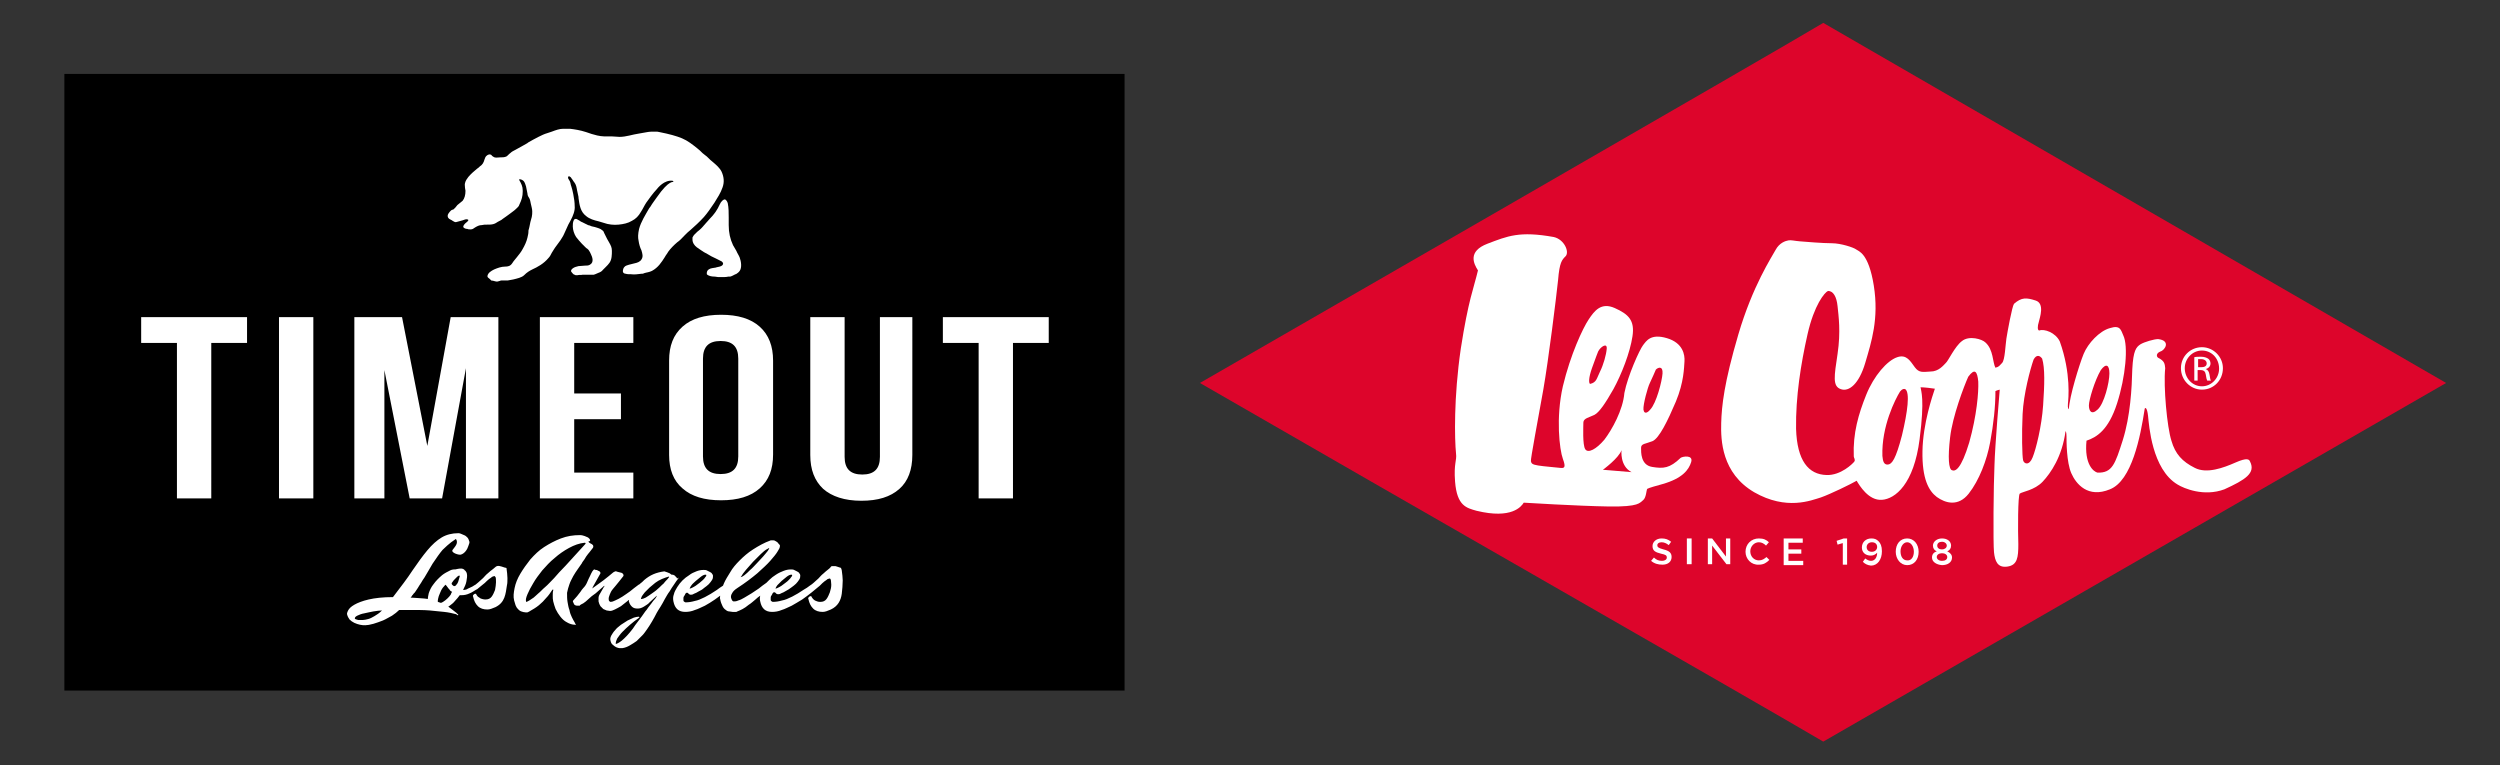
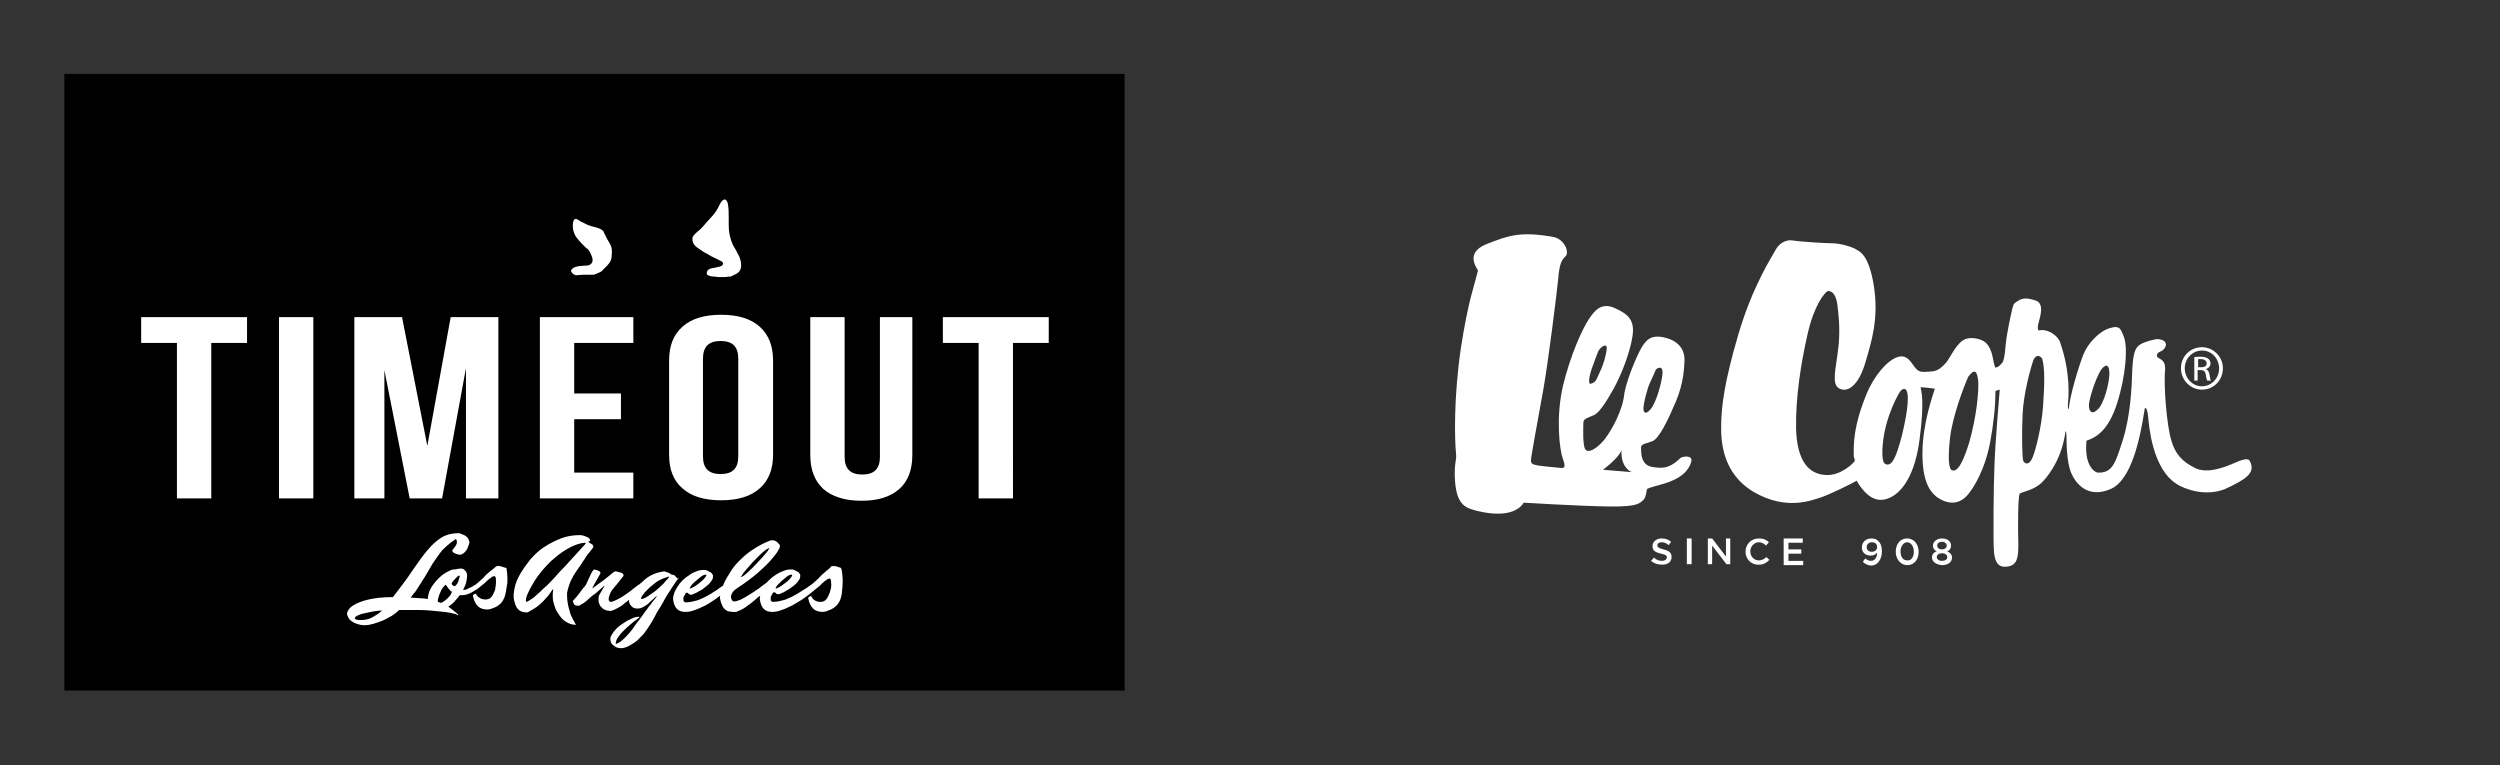
<svg xmlns="http://www.w3.org/2000/svg" version="1.1" id="Calque_1" x="0px" y="0px" viewBox="0 0 524.2 160.5" style="enable-background:new 0 0 524.2 160.5;" xml:space="preserve">
  <rect x="0" y="0" width="524.2" height="160.5" fill="#333333" stroke="none" />
  <style type="text/css">
	.st0{fill:#DD052B;}
	.st1{fill:none;}
	.st2{fill:#FFFFFF;}
</style>
  <g>
-     <path class="st0" d="M512.9,80.3l-130.6,75.2c-14.6-8.6-88.8-51-130.7-75.2c0,0,124.7-71.8,130.7-75.5L512.9,80.3z" />
    <path class="st1" d="M439.8,85.9c1.3-1.2,2.5-5.7,2.5-7.6c0-1.9-0.7-2.2-1.8-0.7c-1.3,2.2-2.5,6.4-2.5,7.4   C438,86.1,438.5,87.1,439.8,85.9z" />
-     <path class="st1" d="M346.1,85.9c1.3-1.3,2.5-6,2.6-7.6c0-1.6-0.9-1.3-1.4-0.8c0,0-0.9,2.1-1.3,2.9c-0.4,0.8-1.5,4.4-1.3,5.5   C344.9,87.1,345.8,86.3,346.1,85.9z" />
    <path class="st1" d="M398.4,82c-1,1.7-3.9,7.3-3.7,13.5c0.1,1.1,0.3,1.9,1.2,1.8c0.9-0.1,1.7-1.1,2.9-6.1c1.3-5,1.7-8.9,0.7-9.7   C399.2,81.4,398.8,81.4,398.4,82z" />
    <path class="st1" d="M333.4,80.4c1.4-0.3,1.3-1.2,2.1-2.6c0.7-1.4,1.3-3.4,1.4-4.8c0.1-1.3-1.3-0.4-1.8,0.6c0,0-0.6,1.5-1.3,3.5   C333.1,79.2,333.1,80.3,333.4,80.4z" />
    <path class="st1" d="M426.3,75.3c-0.7,1.9-2.1,7.2-2.3,11.4c-0.2,4.2-0.1,8.9,0.1,9.7c0.2,0.9,1.3,1.2,2-0.6   c0.7-1.8,1.9-6.5,2.2-10.9c0.3-4.4,0.5-7.8-0.3-9.8C427.6,74.5,426.9,74.3,426.3,75.3z" />
    <path class="st1" d="M412.8,79c-0.9,1.9-3.4,8.3-3.8,12.7c-0.5,4.4-0.3,6.7,0.4,6.9c0.7,0.2,1.9-0.2,3.6-5.8   c1.7-5.6,2.1-10.5,1.9-12.7C414.7,77.9,414.1,77.1,412.8,79z" />
    <path class="st2" d="M352.4,96c-2.3,2.2-3.6,2.3-6,1.9c-2.4-0.4-2.3-3.1-2.3-4c0-0.9,0.9-0.8,2.4-1.4c1.4-0.6,3.2-4.3,4.9-8.3   c1.7-4.1,1.7-7.1,1.8-8.4c0.1-1.4-0.3-3.9-3.7-4.9c-3.4-1-4.3,0.6-5,1.5c-0.7,0.9-3.2,6.4-3.9,10c-0.3,3.6-2.6,7.7-4.2,9.8   c-1.7,2-3.4,2.9-4,2c-0.6-0.9-0.4-4.8-0.4-5.6c0-0.9,1.3-1.1,2.3-1.6c1-0.5,2.3-2.4,4-5.4c1.7-3.1,3.5-7.7,4-11.1   c0.5-3.3-0.8-4.6-3.7-5.9c-2.9-1.3-4.3,0.6-5.5,2.4c-1.2,1.8-3.8,7.3-5.4,14c-1.5,6.6-0.7,13.3,0,15.2c0.7,1.9,0.3,2-0.6,1.9   c-0.8-0.1-3.4-0.3-4.6-0.5c-1.2-0.2-1.4-0.4-1.5-0.9c-0.1-0.4,1.5-8.8,2.6-15c1.1-6.3,2.7-19.2,3.1-23c0.3-3.7,0.8-4.2,1.6-5   c0.8-0.9-0.3-3.5-2.5-4c-7.2-1.3-9.7-0.2-13.9,1.4c-4.2,1.6-2.9,4.2-2,5.6c-0.9,3.8-2,6.1-3.6,16.4c-1.5,10.3-1.3,19-1,22   c0.2,1.5-0.5,2-0.2,5.9c0.4,5.1,2.4,5.5,4.5,6.1c7.4,1.8,9.4-0.9,9.9-1.7c0,0,11.3,0.7,17.8,0.8c6.5,0.1,6.5-0.8,7.2-1.3   c0.7-0.5,0.7-2.2,0.9-2.4c0.3-0.2,2.1-0.7,3.2-1c4.2-1.2,5.5-3,6-4.6C355.1,95.3,352.8,95.7,352.4,96z M345.9,80.4   c0.4-0.8,1.3-2.9,1.3-2.9c0.5-0.5,1.5-0.8,1.4,0.8c-0.1,1.6-1.3,6.3-2.6,7.6c-0.3,0.4-1.2,1.2-1.4,0   C344.5,84.8,345.5,81.2,345.9,80.4z M333.8,77.2c0.7-2,1.3-3.5,1.3-3.5c0.5-1,1.9-1.9,1.8-0.6c-0.1,1.3-0.7,3.4-1.4,4.8   c-0.7,1.4-0.7,2.3-2.1,2.6C333.1,80.3,333.1,79.2,333.8,77.2z M336.1,98.5c0,0,3.3-2.4,3.9-4.1c0,0-0.4,3.3,2.1,4.6L336.1,98.5z" />
    <path class="st2" d="M471.8,96.8c-0.2-0.5-0.6-0.9-3.1,0.2c-2.5,1.1-6,2.4-8.5,1.1c-2.6-1.3-4.1-2.9-4.9-5.7   c-0.9-2.8-1.7-11.3-1.3-15.2c-0.1-0.9-0.1-1.5-1.5-2.2c-0.3-0.2-0.5-0.9,0.5-1.3c1-0.3,2.2-2.3-0.5-2.6c-0.8,0-2.9,0.6-3.7,1.1   c-0.9,0.6-1.5,1.3-1.7,5.2c-0.1,4-0.4,9.8-2,14.9c-1.6,5-2.2,6.9-5.3,6.8c-0.8-0.2-2.8-1.7-2.3-6.7c2.1-0.7,4.6-2.2,6.4-7.8   c1.8-5.6,2.4-12.1,1.3-14.3c-0.5-1.1-0.6-2.2-2.8-1.5c-2.2,0.6-4.6,3.2-5.5,5.4c-0.9,2.2-3,9-3.1,11.6c0,0-0.3-0.1-0.2-1.1   c0.1-1,0.7-6.4-1.7-13.1c-0.9-1.9-3.3-2.7-4.3-2.3c-0.4,0-0.4-0.9-0.1-1.8c0.2-0.9,1.3-3.9-0.7-4.5c-1.9-0.6-2.9-0.7-4.5,0.7   c-0.4,0.5-1.4,6-1.6,7.3c-0.2,1.3-0.3,4.5-0.9,5.1c-0.6,0.6-0.6,0.8-1.4,1c-0.6-1.1-0.4-3.8-2.1-5.3c-0.7-0.7-3.4-1.5-4.9-0.3   c-1.5,1.1-2.9,4.2-3.4,4.6c-0.5,0.5-1.5,1.8-3.2,1.8c-1.7,0.1-2.4,0.3-3.3-0.9c-0.9-1.2-1.7-2.8-3.7-2.1c-2.1,0.7-4.9,3.9-6.5,7.9   c-1.6,4-2.8,8-2.6,12.9c0,0.3,0.4,0.7,0.1,1.1c-0.3,0.4-2.8,2.9-5.8,2.8c-3.8-0.1-6.2-3-6.4-9.7c-0.1-6.7,1-13.6,2.4-19.8   c1.4-6.2,3.6-8.8,4.3-9.1c1.1,0,1.8,1.2,2,3.2c0.2,2,0.7,5.3,0,10c-0.7,4.7-1.1,6.8,0.7,7.4c1.7,0.6,3.8-1.1,5.1-5.5   c1.3-4.4,2.9-9.3,1.8-16.2c-1.1-6.9-3.2-7.2-3.7-7.6c-0.5-0.4-3.2-1.3-5.1-1.3s-5.5-0.3-6.7-0.4c-1.2-0.1-1.8-0.3-2.4-0.2   c-0.6,0.1-1.9,0.5-2.7,2c-0.8,1.5-4.8,7.5-7.8,17.7c-3,10.2-3.5,15-3.6,18.6c-0.1,3.6,0.1,10.5,6.9,14.5c6.8,3.9,12,1.7,14,1.1   c2-0.7,6.3-2.8,7.5-3.5c0.6,1,2.5,4.2,5.3,4c2.8-0.2,6.7-3.3,7.9-12.7c1.1-8.5,0.3-10.1,0.2-10.9c0.7,0,2.5,0.2,3,0.3   c-0.5,1.5-2.5,7.3-2.6,13.1c-0.1,5.8,1.3,8.3,3,9.6c1.8,1.3,4.5,2.1,6.7-0.7c2.2-2.8,3.8-7,4.5-10.8c0.7-3.8,1.1-7.4,1.1-10.7   c0.4-0.2,0.9-0.3,0.9-0.3s-1,11.8-1.1,15.8c-0.2,4-0.3,16.5-0.1,18.3c0.2,1.8,0.7,3.3,2.8,3c2.1-0.3,2.3-1.9,2.3-4.7   c-0.1-2.8-0.1-10.2,0.3-10.6c0.5-0.4,3.1-0.7,4.8-2.5c1.7-1.8,4.1-5.3,4.8-10.6c0,0,0.2,0.1,0.2,1.1c0,1,0,5.4,1,7.7   c1,2.3,3.5,5.3,8.1,3.4c4.6-1.8,6.4-11,7.3-16.9c0.1-0.3,0.5-0.3,0.7,1.5c0.2,1.9,0.8,11.2,6.2,14.4c1.3,0.8,5.5,2.6,9.8,1   C470.8,100.6,473,99.2,471.8,96.8z M440.5,77.6c1.1-1.5,1.8-1.1,1.8,0.7c0,1.9-1.1,6.4-2.5,7.6c-1.3,1.2-1.8,0.2-1.8-0.9   C438,83.9,439.2,79.8,440.5,77.6z M398.8,91.3c-1.3,5-2.1,6-2.9,6.1c-0.9,0.1-1.1-0.7-1.2-1.8c-0.2-6.2,2.7-11.9,3.7-13.5   c0.5-0.6,0.8-0.6,1.1-0.5C400.5,82.3,400,86.3,398.8,91.3z M412.9,92.8c-1.7,5.6-2.9,6.1-3.6,5.8c-0.7-0.2-0.9-2.6-0.4-6.9   c0.5-4.4,2.9-10.7,3.8-12.7c1.4-1.9,1.9-1.1,2.1,1C414.9,82.2,414.5,87.1,412.9,92.8z M428.4,85c-0.3,4.4-1.5,9.2-2.2,10.9   c-0.7,1.8-1.8,1.4-2,0.6c-0.2-0.9-0.3-5.5-0.1-9.7c0.2-4.2,1.6-9.4,2.3-11.4c0.6-1.1,1.3-0.9,1.8-0.2   C428.8,77.2,428.7,80.6,428.4,85z" />
    <g>
      <path class="st2" d="M461.7,72.8c2.4,0,4.4,2,4.4,4.4c0,2.5-1.9,4.5-4.4,4.5c-2.4,0-4.4-2-4.4-4.5    C457.3,74.7,459.3,72.8,461.7,72.8L461.7,72.8z M461.7,73.5c-2,0-3.6,1.7-3.6,3.7c0,2.1,1.6,3.8,3.6,3.8c2,0,3.6-1.7,3.6-3.7    C465.3,75.1,463.7,73.5,461.7,73.5L461.7,73.5z M460.9,79.8h-0.8v-4.9c0.4-0.1,0.8-0.1,1.4-0.1c0.7,0,1.2,0.2,1.5,0.4    c0.3,0.2,0.5,0.6,0.5,1c0,0.6-0.4,1-1,1.2v0c0.4,0.1,0.7,0.5,0.8,1.2c0.1,0.8,0.2,1.1,0.3,1.2h-0.8c-0.1-0.2-0.2-0.6-0.3-1.3    c-0.1-0.6-0.4-0.9-1.1-0.9h-0.6V79.8z M460.9,77h0.6c0.7,0,1.2-0.2,1.2-0.8c0-0.4-0.3-0.9-1.2-0.9c-0.3,0-0.4,0-0.6,0V77z" />
    </g>
    <g>
      <path class="st2" d="M346.2,117.6l0.6-0.7c0.5,0.5,1,0.7,1.7,0.7c0.6,0,1-0.3,1-0.7v0c0-0.4-0.2-0.6-1.2-0.8    c-1.2-0.3-1.8-0.6-1.8-1.6v0c0-0.9,0.8-1.6,1.9-1.6c0.8,0,1.4,0.2,2,0.7l-0.5,0.7c-0.5-0.4-1-0.6-1.5-0.6c-0.6,0-0.9,0.3-0.9,0.6    v0c0,0.4,0.2,0.6,1.3,0.9c1.2,0.3,1.7,0.7,1.7,1.6v0c0,1-0.8,1.6-1.9,1.6C347.7,118.4,346.9,118.2,346.2,117.6z" />
      <path class="st2" d="M353.7,112.9h1v5.4h-1V112.9z" />
      <path class="st2" d="M358.1,112.9h0.9l2.9,3.8v-3.8h0.9v5.4H362l-3-3.9v3.9h-0.9V112.9z" />
      <path class="st2" d="M366,115.7L366,115.7c0-1.6,1.2-2.8,2.8-2.8c1,0,1.6,0.3,2.1,0.8l-0.6,0.7c-0.4-0.4-0.9-0.7-1.5-0.7    c-1,0-1.8,0.9-1.8,1.9v0c0,1.1,0.8,1.9,1.8,1.9c0.7,0,1.1-0.3,1.6-0.7l0.6,0.6c-0.6,0.6-1.2,1-2.2,1    C367.2,118.5,366,117.2,366,115.7z" />
      <path class="st2" d="M374,112.9h4v0.9H375v1.4h2.7v0.9H375v1.5h3.1v0.9H374V112.9z" />
-       <path class="st2" d="M386.3,113.9l-1,0.3l-0.2-0.8l1.5-0.5h0.7v5.5h-0.9V113.9z" />
      <path class="st2" d="M390.6,117.8l0.5-0.7c0.4,0.3,0.8,0.5,1.2,0.5c0.8,0,1.3-0.7,1.3-1.7c-0.3,0.3-0.7,0.6-1.3,0.6    c-1.2,0-1.9-0.7-1.9-1.7v0c0-1.1,0.8-1.9,2-1.9c0.7,0,1.1,0.2,1.5,0.6c0.4,0.4,0.7,1,0.7,2.1v0c0,1.7-0.9,3-2.3,3    C391.5,118.5,391,118.2,390.6,117.8z M393.6,114.7L393.6,114.7c0-0.6-0.4-1-1.1-1c-0.7,0-1.1,0.5-1.1,1v0c0,0.6,0.4,1,1.1,1    C393.2,115.7,393.6,115.2,393.6,114.7z" />
      <path class="st2" d="M397.5,115.7L397.5,115.7c0-1.6,0.9-2.8,2.4-2.8c1.4,0,2.4,1.2,2.4,2.8v0c0,1.6-0.9,2.8-2.4,2.8    C398.5,118.5,397.5,117.2,397.5,115.7z M401.3,115.7L401.3,115.7c0-1.1-0.6-2-1.4-2c-0.8,0-1.4,0.9-1.4,1.9v0    c0,1.1,0.5,1.9,1.4,1.9C400.8,117.6,401.3,116.7,401.3,115.7z" />
      <path class="st2" d="M405.1,116.9L405.1,116.9c0-0.7,0.4-1.1,1-1.3c-0.5-0.2-0.8-0.6-0.8-1.2v0c0-0.8,0.8-1.5,1.9-1.5    c1.1,0,1.9,0.6,1.9,1.5v0c0,0.6-0.3,1-0.8,1.2c0.6,0.3,1,0.7,1,1.3v0c0,1-0.9,1.6-2.1,1.6C406,118.4,405.1,117.8,405.1,116.9z     M408.3,116.8L408.3,116.8c0-0.5-0.5-0.8-1.1-0.8c-0.6,0-1.1,0.3-1.1,0.8v0c0,0.4,0.4,0.8,1.1,0.8    C407.9,117.6,408.3,117.3,408.3,116.8z M408.2,114.4L408.2,114.4c0-0.4-0.4-0.8-1-0.8c-0.6,0-1,0.3-1,0.8v0c0,0.5,0.4,0.8,1,0.8    C407.7,115.2,408.2,114.9,408.2,114.4z" />
    </g>
  </g>
  <g>
    <rect x="13.5" y="15.5" width="222.3" height="129.3" />
    <g>
      <path class="st2" d="M120.5,130.5c-0.2-0.3-0.4-0.7-0.6-1.1c-0.2-0.4-0.4-0.9-0.5-1.5c-0.2-0.5-0.3-1.1-0.4-1.7    c-0.1-0.6-0.1-1.2-0.1-1.9c0.1-0.6,0.3-1.2,0.5-1.8c0.2-0.6,0.5-1.1,0.8-1.7c0.3-0.5,0.6-1,0.9-1.4c0.3-0.4,0.5-0.7,0.7-1    c0.2-0.3,0.3-0.4,0.3-0.5c0.3-0.4,0.6-0.8,0.8-1.2c0.3-0.4,0.5-0.7,0.7-0.9c0.2-0.3,0.5-0.6,0.7-0.9c0.1-0.1,0.1-0.2,0.1-0.4    c0-0.1-0.1-0.3-0.2-0.3c-0.1-0.1-0.2-0.2-0.3-0.2c-0.1-0.1-0.2-0.1-0.3-0.2c-0.1,0-0.1-0.1-0.2-0.2c0,0,0,0,0-0.1c0,0,0,0,0.1,0    c0.1,0,0.2-0.1,0.2-0.1c0-0.1,0.1-0.1,0-0.2c0-0.2-0.2-0.3-0.4-0.5c-0.2-0.1-0.5-0.2-0.7-0.3c-0.3-0.1-0.6-0.2-1-0.2    c-1.4,0-2.7,0.2-4,0.7c-1.3,0.5-2.4,1.1-3.5,1.8c-1.1,0.7-2,1.6-2.9,2.6c-0.8,1-1.5,2-2.1,3c-0.6,1-1,2-1.2,3    c-0.2,1-0.3,1.8-0.1,2.6c0.1,0.4,0.2,0.7,0.3,1c0.1,0.3,0.3,0.6,0.5,0.8c0.2,0.2,0.4,0.4,0.7,0.5c0.3,0.1,0.6,0.2,0.9,0.2    c0.1,0,0.2,0,0.3,0c0.1,0,0.2,0,0.3-0.1c0.1,0,0.2-0.1,0.2-0.1c0.7-0.4,1.4-0.8,2-1.3c0.6-0.5,1.1-1,1.5-1.5    c0.5-0.5,0.9-1.1,1.3-1.7c0.1-0.1,0.1-0.1,0.2-0.1c0,0,0,0,0,0c0,0,0,0,0,0.1c0,0,0,0,0,0l0,0.1c-0.1,0.3-0.1,0.7-0.1,1.1    c0,0.4,0,0.8,0.1,1.2c0.1,0.5,0.3,1,0.5,1.6c0.3,0.6,0.6,1.1,1,1.6c0.4,0.5,0.8,0.9,1.4,1.2c0.5,0.3,1.1,0.5,1.7,0.5    c0.1,0,0.2,0,0.2-0.1C120.8,131,120.6,130.8,120.5,130.5z M116.2,121.2c-0.7,0.7-1.3,1.4-1.9,1.9c-0.6,0.5-1,1-1.4,1.3    c-0.4,0.4-0.8,0.7-1,0.9c-0.7,0.5-1.2,0.8-1.5,0.9c-0.1,0-0.1,0-0.1-0.1c-0.1-0.3,0-0.8,0.3-1.5c0.3-0.7,0.7-1.5,1.2-2.3    c0.5-0.9,1.2-1.8,1.9-2.7c0.8-0.9,1.6-1.8,2.6-2.6c0.9-0.8,1.9-1.5,3-2.1c1.1-0.6,2.2-1,3.3-1.1c0.1,0,0.1,0,0.2,0.1    c0,0,0,0.1-0.1,0.2l-4.1,4.5C117.6,119.6,116.8,120.5,116.2,121.2z M105.8,119c-0.2-0.1-0.4-0.1-0.6-0.2c-0.3-0.1-0.7-0.2-1-0.1    c-0.3,0.1-0.5,0.4-0.8,0.6c-0.4,0.3-0.8,0.6-1.1,0.9c-0.4,0.3-0.7,0.7-1,1c-0.3,0.3-0.7,0.6-1,0.9c-0.2,0.2-0.4,0.3-0.6,0.5    c-0.1,0-0.1,0.1-0.2,0.1c-0.3,0.2-0.6,0.4-0.9,0.5c-0.3,0.1-0.6,0.3-0.8,0.4c-0.3,0.1-0.5,0.1-0.7,0.1c0.3-0.6,0.6-1.2,0.7-1.8    c0.1-0.6,0.2-1.1,0.1-1.6c0-0.1-0.1-0.2-0.1-0.3c-0.1-0.1-0.1-0.2-0.2-0.3c-0.1-0.1-0.2-0.1-0.2-0.2c-0.4-0.4-1-0.3-1.5-0.2    c-0.3,0.1-0.5,0.1-0.8,0.1c-0.2,0-0.5,0.1-0.7,0.2c-0.6,0.3-1.2,0.6-1.7,1c-0.7,0.6-1.3,1.2-1.8,1.9c-0.5,0.6-0.8,1.3-1,1.9    c-0.1,0.5-0.2,0.9-0.2,1.2c-0.2,0-0.4-0.1-0.7-0.1c-0.8-0.1-1.8-0.1-2.9-0.2c0.1-0.1,0.1-0.2,0.2-0.2c0-0.1,0.1-0.1,0.1-0.2    c0-0.1,0.1-0.1,0.1-0.1c0.1-0.2,0.3-0.4,0.5-0.6c0.2-0.3,0.4-0.6,0.6-0.9c0.2-0.3,0.4-0.7,0.7-1.1c0.2-0.4,0.5-0.8,0.7-1.1    c0.5-0.9,1.1-1.8,1.7-2.9c0.8-1.2,1.5-2.2,2.1-2.9c0.7-0.7,1.3-1.2,1.8-1.6c0.3-0.2,0.7-0.5,1-0.7c0.6,0.9-0.2,1.6-0.7,2.3    c-0.4,0.6,1.3,1.1,1.7,1c0.8-0.2,1.4-1.1,1.6-1.8c0.2-0.5,0.3-0.8,0.2-1c-0.1-0.3-0.2-0.6-0.4-0.8c-0.2-0.2-0.4-0.4-0.7-0.5    c-0.2-0.1-0.5-0.2-0.7-0.3c-0.2-0.1-0.4-0.1-0.5-0.1c-1.3,0-2.5,0.3-3.5,0.9c-1,0.6-2,1.5-3,2.7c-1,1.2-2,2.6-3.1,4.2    c-1.1,1.7-2.5,3.5-4.1,5.6c-2.1,0-3.8,0.2-5.1,0.5c-1.3,0.3-2.3,0.7-3,1.1c-0.7,0.4-1.1,0.8-1.3,1.2c-0.2,0.4-0.3,0.7-0.2,0.9    c0.1,0.4,0.3,0.7,0.5,1c0.3,0.3,0.6,0.5,1,0.7c0.4,0.2,0.8,0.3,1.2,0.4c0.4,0.1,0.8,0.1,1.1,0.1c0.4,0,1-0.1,1.7-0.3    c0.6-0.2,1.3-0.4,2-0.7c0.7-0.3,1.3-0.7,1.9-1c0.6-0.4,1.1-0.8,1.5-1.2c0.5,0,0.9,0,1.3,0c0.4,0,0.8,0,1.1,0c1.5,0,2.8,0,4,0.1    c1.2,0.1,2.2,0.2,3,0.3c1,0.1,1.8,0.3,2.6,0.5C95.8,129,96,129,96,129c0,0,0.1,0,0.1-0.1c0,0-0.1-0.1-0.2-0.2    c-0.1-0.1-0.1-0.1-0.2-0.2c-0.6-0.5-1.2-0.9-1.7-1.3c0.1-0.1,0.2-0.1,0.3-0.2c0.4-0.3,0.8-0.6,1.1-1c0.4-0.4,0.7-0.8,1-1.2    c0.1,0,0.2,0,0.2,0c0.1,0,0.1,0,0.2,0c0.5,0,1.1-0.1,1.7-0.4c0.5-0.2,0.9-0.5,1.4-0.8c0.1,0,0.1,0,0.2-0.1    c0.4-0.3,0.7-0.6,1.1-0.9c0.3-0.2,0.6-0.5,0.9-0.8c0.3-0.3,0.6-0.5,0.9-0.7c0.1-0.1,0.2-0.2,0.3-0.2c0.1,0,0.2-0.1,0.3-0.1    c0.1,0,0.2,0,0.2,0.1c0,0,0.1,0.1,0.1,0.1c0.1,0.2,0.1,0.6,0.1,1.1c0,0.5-0.1,1-0.2,1.6c-0.2,0.5-0.4,1-0.7,1.4    c-0.3,0.4-0.7,0.6-1.3,0.6c-0.4,0-0.7-0.1-1-0.2c-0.2-0.1-0.4-0.3-0.6-0.4c-0.2-0.2-0.3-0.4-0.4-0.6c-0.2,0-0.3,0-0.4,0.1    c-0.1,0.1-0.1,0.1-0.2,0.2c0,0.1-0.1,0.2,0,0.3c0.2,0.9,0.5,1.5,1,2c0.5,0.5,1.2,0.7,2,0.7c0.5,0,1-0.2,1.7-0.5    c2-1,2.1-2.7,2.4-4.6c0.1-0.4,0.1-0.9,0.1-1.5c0-0.6-0.1-1.3-0.2-2.1C106.1,119.1,106,119,105.8,119z M78.5,129.2    c-0.5,0.3-0.9,0.5-1.3,0.6c-0.4,0.1-0.8,0.2-1.1,0.2c-0.3,0-0.7,0-1,0c-0.4-0.1-0.7-0.2-0.7-0.3c0-0.2,0.1-0.4,0.5-0.6    c0.4-0.2,0.9-0.4,1.5-0.5c0.6-0.1,1.2-0.3,1.9-0.4c0.7-0.1,1.3-0.2,1.8-0.2C79.5,128.6,79,128.9,78.5,129.2z M94.5,124.7    c-0.2,0.3-0.4,0.5-0.7,0.8c-0.3,0.3-0.6,0.5-0.9,0.7c-0.2,0.1-0.3,0.2-0.5,0.2c-0.2-0.1-0.4-0.1-0.6-0.2c0-0.1,0-0.2,0-0.3    c0-0.2,0.1-0.5,0.2-0.9c0.1-0.3,0.3-0.7,0.5-1.2c0.2-0.4,0.5-0.8,0.9-1.2c0,0,0.1,0.1,0.2,0.2c0.1,0.1,0.2,0.3,0.3,0.4    c0.1,0.2,0.3,0.3,0.4,0.5c0.1,0.2,0.3,0.3,0.5,0.4C94.7,124.2,94.6,124.4,94.5,124.7z M96.3,121.2c-0.1,0.2-0.1,0.5-0.2,0.7    c-0.1,0.3-0.2,0.5-0.4,0.7c-0.1,0.2-0.3,0.3-0.5,0.3c-0.1,0-0.1-0.1-0.3-0.2c-0.1-0.1-0.2-0.2-0.2-0.3c0-0.1,0-0.2,0.2-0.4    c0.1-0.2,0.3-0.4,0.5-0.6c0.2-0.2,0.4-0.4,0.5-0.5c0.2-0.2,0.3-0.2,0.4-0.2c0,0,0.1,0,0.1,0C96.4,120.8,96.4,121,96.3,121.2z     M141.9,121.2c0-0.1-0.1-0.2-0.1-0.2c-0.1-0.1-0.2-0.1-0.2-0.2c-0.1-0.1-0.2-0.2-0.3-0.2c-0.1-0.1-0.3-0.1-0.4-0.1    c0,0-0.1,0-0.1,0c0,0,0,0,0,0h0c-0.1-0.1-0.3-0.2-0.4-0.3c-0.2-0.1-0.3-0.1-0.5-0.2c-0.2-0.1-0.4-0.1-0.6-0.2    c-0.8,0.1-1.6,0.3-2.3,0.6c-0.7,0.3-1.3,0.7-1.9,1.2c-0.3,0.3-0.6,0.6-0.9,0.8c-0.1,0.1-0.2,0.2-0.3,0.2c-0.7,0.5-1.3,1-1.8,1.4    c-0.6,0.4-1.1,0.8-1.6,1.1c-0.5,0.3-1,0.6-1.5,0.8c-0.4,0.2-0.7,0.3-0.9,0.3c-0.1,0-0.2,0-0.3-0.1c0-0.1-0.1-0.1-0.1-0.1    c-0.1-0.3-0.1-0.6,0-0.9c0.1-0.3,0.2-0.6,0.4-1c0.2-0.4,0.6-0.8,1-1.3c0.4-0.5,1-1.2,1.6-2c0-0.1,0.1-0.2,0-0.3    c0-0.1,0-0.1-0.1-0.2c0,0-0.1-0.1-0.1-0.1c-0.1,0-0.1-0.1-0.2-0.1l-0.8-0.2c-0.1,0-0.2-0.1-0.3-0.1c-0.1,0-0.2,0-0.2,0    c-0.1,0-0.1,0.1-0.2,0.1c-0.1,0-0.1,0.1-0.2,0.1c-0.6,0.5-1.3,1.1-2.1,1.7c-0.8,0.6-1.5,1.1-2.2,1.6l-0.1,0.1l0,0    c0,0,0-0.1,0.1-0.3c0-0.1,0.1-0.1,0.1-0.2l1.4-2.5c0.1-0.1,0.1-0.2,0.1-0.3c0-0.1-0.1-0.2-0.2-0.3c-0.1-0.1-0.3-0.1-0.4-0.2    c-0.1-0.1-0.3-0.1-0.4-0.1c-0.1,0-0.2-0.1-0.2-0.1c-0.2,0-0.3,0.1-0.5,0.4c-0.2,0.3-0.3,0.6-0.5,1c-0.2,0.4-0.4,0.8-0.6,1.3    c-0.2,0.5-0.5,0.9-0.8,1.2c-0.2,0.2-0.4,0.5-0.6,0.8c-0.2,0.3-0.5,0.6-0.7,0.9c-0.3,0.3-0.5,0.6-0.8,0.9c-0.1,0.1-0.1,0.3,0,0.4    c0.1,0.3,0.2,0.5,0.4,0.6c0.2,0.1,0.4,0.1,0.6,0.1c0.1,0,0.2,0,0.2,0c0.1,0,0.1,0,0.1,0c0.1,0,0.1,0,0.1-0.1    c0.1-0.1,0.3-0.2,0.7-0.4c0.3-0.2,0.7-0.5,1.1-0.9c0.4-0.4,0.9-0.8,1.5-1.2c0.6-0.5,1.1-1,1.7-1.5c0.1-0.1,0.1-0.1,0.1-0.1    c0,0,0,0,0,0.1c0,0,0,0,0,0.1c0,0,0,0.1-0.1,0.1l-0.8,1.4c-0.2,0.3-0.3,0.6-0.3,0.9c0,0.3,0,0.5,0,0.7c0.1,0.4,0.2,0.7,0.4,1    c0.2,0.2,0.4,0.4,0.6,0.6c0.2,0.1,0.5,0.2,0.7,0.3c0.2,0,0.5,0.1,0.7,0.1c0.3,0,0.6-0.1,1-0.3c0.4-0.2,0.8-0.4,1.3-0.7    c0.4-0.3,0.9-0.7,1.4-1.1c0.1-0.1,0.2-0.2,0.3-0.2c0,0.2-0.1,0.3,0,0.4c0.1,0.4,0.3,0.7,0.6,1c0.3,0.3,0.7,0.4,1.2,0.4    c0.4,0,0.8-0.1,1.3-0.4c0.4-0.3,0.9-0.5,1.2-0.9c0.4-0.4,0.9-0.8,1.3-1.2c0.1-0.1,0.2-0.2,0.2-0.2c0,0,0,0,0,0.1    c0,0.1-0.1,0.1-0.1,0.2c-0.1,0.1-0.1,0.2-0.2,0.3c-0.3,0.3-0.6,0.7-0.8,1c-0.2,0.3-0.5,0.6-0.7,0.9c-0.2,0.3-0.4,0.6-0.6,0.8    c-0.2,0.3-0.4,0.6-0.7,1c-0.3,0.4-0.6,0.8-0.9,1.2c-0.3,0.4-0.7,0.9-1,1.4c-0.9,1.2-1.7,2-2.3,2.5c-0.6,0.5-1.1,0.7-1.2,0.7    c-0.1,0-0.1,0-0.1-0.1c0-0.2,0.1-0.6,0.3-1c0.3-0.4,0.6-0.9,1.1-1.4c0.5-0.5,1-1,1.6-1.5c0.6-0.5,1.2-1,1.8-1.4    c0.1-0.1,0.2-0.2,0.2-0.2c0,0-0.1-0.1-0.2-0.1c-0.3,0-0.6,0.1-1,0.2c-0.4,0.2-0.9,0.4-1.3,0.6c-0.5,0.3-0.9,0.6-1.4,0.9    c-0.5,0.4-0.9,0.7-1.2,1.1c-0.4,0.4-0.6,0.8-0.8,1.1c-0.2,0.4-0.3,0.7-0.2,1.1c0.1,0.4,0.2,0.7,0.5,0.9c0.2,0.2,0.5,0.4,0.7,0.5    c0.3,0.1,0.5,0.2,0.7,0.2c0.3,0,0.4,0,0.6,0c0.6-0.1,1.1-0.3,1.6-0.6c0.5-0.3,1-0.6,1.4-0.9c0.4-0.4,0.8-0.8,1.2-1.2    c0.4-0.4,0.7-0.9,1-1.3c0.7-1,1.4-2.2,2-3.4c0.2-0.4,0.5-0.8,0.8-1.3c0.3-0.5,0.6-1,0.9-1.6c0.3-0.5,0.6-1.1,1-1.6    c0.3-0.5,0.6-1,0.9-1.4c0.3-0.4,0.5-0.8,0.7-1c0.2-0.3,0.3-0.4,0.3-0.5C141.9,121.4,142,121.3,141.9,121.2z M139.9,121.5    c-0.2,0.2-0.5,0.5-0.8,0.9c-0.4,0.3-0.7,0.7-1.2,1.1c-0.4,0.4-0.9,0.7-1.3,1c-0.4,0.3-0.9,0.6-1.2,0.8c-0.4,0.2-0.7,0.3-0.9,0.3    c-0.1,0-0.1,0-0.1-0.1c0-0.1,0.1-0.2,0.2-0.5c0.1-0.2,0.4-0.5,0.6-0.8c0.3-0.3,0.6-0.6,1-1c0.4-0.3,0.8-0.7,1.2-1    c0.4-0.3,0.9-0.6,1.4-0.8c0.5-0.2,1-0.4,1.4-0.5c0.1,0,0.1,0,0.1,0.1C140.2,121.1,140.1,121.3,139.9,121.5z M176.1,119    c-0.2-0.1-0.4-0.1-0.6-0.2c-0.2-0.1-0.4-0.1-0.6-0.1c-0.2,0-0.3,0-0.4,0c-0.1,0-0.2,0-0.2,0.1c-0.1,0-0.1,0.1-0.2,0.2    c-0.1,0.1-0.1,0.1-0.2,0.2c-0.5,0.4-1,0.8-1.3,1.1c-0.4,0.3-0.7,0.7-1,1c-0.3,0.3-0.7,0.6-1,0.9c-0.2,0.2-0.5,0.4-0.8,0.6    c-0.4,0.3-0.8,0.6-1.2,0.8c-0.9,0.6-1.7,1.1-2.5,1.5c-0.8,0.4-1.5,0.7-2.1,0.8c-0.7,0.2-1.3,0.3-2,0.3c-0.2-0.1-0.4-0.2-0.4-0.4    c0-0.2,0-0.3,0-0.5c0-0.2,0.1-0.4,0.2-0.5c0.1-0.2,0.2-0.3,0.2-0.4c0.1-0.1,0.2-0.2,0.2-0.2c0.1,0,0.1,0,0.2,0c0,0,0.1,0,0.1,0    c0.1,0.1,0.2,0.2,0.3,0.3c0.1,0,0.2,0.1,0.3,0.1c0.2,0,0.4,0,0.7-0.2c0.3-0.1,0.7-0.3,1-0.5c0.4-0.2,0.7-0.4,1.1-0.7    c0.4-0.3,0.7-0.5,1-0.8c0.3-0.3,0.5-0.6,0.7-0.9c0.2-0.3,0.2-0.6,0.2-0.9c0-0.1-0.1-0.3-0.2-0.4c-0.1-0.2-0.3-0.3-0.5-0.4    c-0.2-0.1-0.4-0.2-0.6-0.3c-0.2-0.1-0.4-0.1-0.7-0.1c-0.5,0-1,0.1-1.5,0.3c-0.5,0.2-1,0.4-1.6,0.8c-0.5,0.3-1,0.7-1.4,1.1    c-0.2,0.2-0.4,0.4-0.6,0.6c-0.6,0.4-1.1,0.8-1.6,1.2c-0.5,0.3-1,0.7-1.5,1c-0.5,0.3-1,0.6-1.5,0.9c-0.5,0.3-0.9,0.5-1.3,0.6    c-0.4,0.2-0.7,0.2-0.9,0.2c-0.1,0-0.2,0-0.3-0.1c-0.1-0.1-0.2-0.3-0.3-0.6c-0.1-0.3,0-0.7,0.2-1c0.2-0.4,0.5-0.7,1.1-1.1    c1.7-1.1,3-2.1,4.2-3.1c1.1-1,2-1.8,2.7-2.6c0.7-0.8,1.2-1.4,1.5-1.9c0.3-0.5,0.5-0.8,0.5-1c0-0.1,0.1-0.3,0-0.4    c-0.1-0.2-0.3-0.3-0.4-0.5c-0.1-0.1-0.2-0.2-0.4-0.3c-0.2-0.1-0.3-0.2-0.5-0.2c-0.1,0-0.2,0-0.2,0c-0.1,0-0.2,0-0.2,0    c-0.1,0-0.1,0-0.2,0c-1.4,0.5-2.6,1.2-3.7,1.9c-1.1,0.7-2,1.5-2.8,2.3c-0.8,0.8-1.5,1.6-2,2.5c-0.5,0.8-1,1.6-1.3,2.3    c-0.1,0.2-0.1,0.3-0.2,0.5c-0.5,0.3-0.9,0.6-1.3,0.9c-0.9,0.6-1.7,1.1-2.5,1.5c-0.8,0.4-1.5,0.7-2.1,0.8c-0.7,0.2-1.3,0.3-2,0.3    c-0.2-0.1-0.4-0.2-0.4-0.4c0-0.2,0-0.3,0-0.5c0-0.2,0.1-0.4,0.2-0.5c0.1-0.2,0.2-0.3,0.2-0.4c0.1-0.1,0.2-0.2,0.2-0.2    c0.1,0,0.1,0,0.2,0c0,0,0,0,0.1,0c0.1,0.1,0.2,0.2,0.3,0.3c0.1,0,0.2,0.1,0.3,0.1c0.2,0,0.4,0,0.7-0.2c0.3-0.1,0.7-0.3,1-0.5    c0.4-0.2,0.8-0.4,1.1-0.7c0.4-0.3,0.7-0.5,1-0.8c0.3-0.3,0.5-0.6,0.7-0.9c0.2-0.3,0.2-0.6,0.2-0.9c0-0.1-0.1-0.3-0.2-0.4    c-0.1-0.2-0.3-0.3-0.5-0.4c-0.2-0.1-0.4-0.2-0.6-0.3c-0.2-0.1-0.4-0.1-0.7-0.1c-0.5,0-1,0.1-1.5,0.3c-0.5,0.2-1,0.4-1.5,0.8    c-0.5,0.3-1,0.7-1.4,1.1c-0.4,0.4-0.8,0.9-1.1,1.4c-0.3,0.5-0.6,1-0.7,1.5c-0.2,0.5-0.2,1-0.1,1.5c0.3,1.5,1.1,2.2,2.5,2.2    c0.6,0,1.3-0.1,2-0.4c0.7-0.2,1.4-0.6,2.1-0.9c0.7-0.4,1.4-0.8,2.1-1.3c0.4-0.3,0.7-0.5,1.1-0.8c0,0.3-0.1,0.6,0,0.7    c0.1,0.6,0.3,1.1,0.5,1.5c0.2,0.4,0.4,0.6,0.7,0.8c0.2,0.2,0.5,0.3,0.7,0.3c0.2,0,0.5,0.1,0.7,0.1c0.1,0,0.3,0,0.4,0    c0.1,0,0.2,0,0.3,0c0.1,0,0.2,0,0.3-0.1c0.3-0.1,0.7-0.3,1.1-0.5c0.4-0.2,0.8-0.5,1.3-0.9c0.5-0.3,0.9-0.7,1.4-1.1    c0.3-0.3,0.7-0.6,1-0.8c-0.1,0.4-0.1,0.8,0,1.2c0.3,1.5,1.1,2.2,2.5,2.2c0.6,0,1.3-0.1,2-0.4c0.7-0.2,1.4-0.6,2.1-0.9    c0.7-0.4,1.4-0.8,2.2-1.3c0.7-0.5,1.4-1,2-1.5c0.6-0.5,1.2-1,1.7-1.4c0.1-0.1,0.1-0.1,0.2-0.2c0.1-0.1,0.2-0.2,0.3-0.3    c0.3-0.3,0.6-0.5,0.9-0.7c0.1-0.1,0.2-0.2,0.3-0.2c0.1,0,0.2-0.1,0.3-0.1c0.1,0,0.2,0,0.2,0.1c0,0,0,0.1,0.1,0.1    c0,0.2,0.1,0.6,0.1,1.1c0,0.5-0.1,1-0.3,1.6c-0.2,0.5-0.4,1-0.7,1.4c-0.3,0.4-0.7,0.6-1.3,0.6c-0.4,0-0.7-0.1-0.9-0.2    c-0.3-0.1-0.5-0.3-0.6-0.4c-0.2-0.2-0.3-0.4-0.4-0.6c-0.2,0-0.3,0-0.4,0.1c-0.1,0.1-0.1,0.1-0.2,0.2c0,0.1-0.1,0.2,0,0.3    c0.2,0.9,0.5,1.5,1,2c0.5,0.5,1.2,0.7,2,0.7c0.5,0,1-0.2,1.7-0.5c1.5-0.7,2.1-1.9,2.3-3.3c0.1-0.9,0.2-1.9,0.2-2.8    c0-0.6-0.1-1.3-0.2-2.1C176.4,119.1,176.3,119,176.1,119z M163,122.7c0.3-0.3,0.6-0.6,0.9-0.9c0.4-0.3,0.7-0.6,1.1-0.9    c0.4-0.3,0.7-0.4,0.9-0.4c0.1,0,0.2,0,0.2,0.1c0,0.1,0,0.2-0.2,0.4c-0.1,0.2-0.3,0.4-0.5,0.6c-0.2,0.2-0.4,0.4-0.7,0.6    c-0.3,0.2-0.5,0.4-0.8,0.6c-0.3,0.2-0.5,0.3-0.7,0.4c-0.2,0.1-0.4,0.2-0.5,0.2c0,0-0.1,0-0.1,0C162.7,123.1,162.8,123,163,122.7z     M155.4,120.9c0.2-0.4,0.5-0.8,1-1.4c0.5-0.6,1-1.1,1.5-1.7c0.6-0.6,1.1-1.1,1.6-1.6c0.5-0.5,1-0.9,1.4-1.1c0.1,0,0.1-0.1,0.2-0.1    c0.1-0.1,0.2-0.1,0.2-0.1c0,0,0,0,0,0c0,0.1-0.1,0.3-0.3,0.6c-0.2,0.3-0.6,0.7-1,1.2c-0.4,0.4-0.8,0.9-1.3,1.4    c-0.5,0.5-0.9,1-1.4,1.4c-0.4,0.4-0.8,0.8-1.2,1.1c-0.4,0.3-0.6,0.4-0.8,0.4c0,0-0.1,0-0.1,0C155.3,121,155.3,121,155.4,120.9z     M145,122.7c0.2-0.3,0.6-0.6,0.9-0.9c0.4-0.3,0.7-0.6,1.1-0.9c0.4-0.3,0.7-0.4,0.9-0.4c0.1,0,0.2,0,0.2,0.1c0,0.1,0,0.2-0.2,0.4    c-0.1,0.2-0.3,0.4-0.5,0.6c-0.2,0.2-0.5,0.4-0.7,0.6c-0.3,0.2-0.5,0.4-0.8,0.6c-0.3,0.2-0.5,0.3-0.7,0.4c-0.2,0.1-0.4,0.2-0.5,0.2    c-0.1,0-0.1,0-0.1,0C144.7,123.1,144.8,123,145,122.7z M104.5,104.5v-38h-10l-4.9,27l-5.3-27h-10v38h6.3V77.6l5.3,26.9h6.8l5-27.3    v27.3H104.5z M197.7,66.5v5.4h7.5v32.6h7.2V71.9h7.5v-5.4H197.7z M132.8,71.9v-5.4h-19.6v38h19.6v-5.4h-12.4V87.9h9.8v-5.4h-9.8    V71.9H132.8z M143.1,102.4c1.9,1.7,4.6,2.5,8.1,2.5c3.5,0,6.2-0.8,8.1-2.5c1.9-1.7,2.8-4,2.8-7.1V75.6c0-3-0.9-5.4-2.8-7.1    c-1.9-1.7-4.6-2.5-8.1-2.5c-3.5,0-6.2,0.8-8.1,2.5c-1.9,1.7-2.8,4-2.8,7.1v19.8C140.3,98.4,141.2,100.8,143.1,102.4z M147.4,75.2    c0-2.5,1.2-3.7,3.7-3.7c2.5,0,3.7,1.2,3.7,3.7v20.5c0,2.5-1.2,3.7-3.7,3.7c-2.5,0-3.7-1.2-3.7-3.7V75.2z M29.6,71.9h7.5v32.6h7.2    V71.9h7.5v-5.4H29.6V71.9z M184.5,95.8c0,2.5-1.2,3.7-3.7,3.7c-2.5,0-3.7-1.2-3.7-3.7V66.5h-7.2v28.9c0,3.1,0.9,5.4,2.7,7.1    c1.8,1.6,4.5,2.5,8,2.5c3.5,0,6.1-0.8,8-2.5c1.8-1.6,2.7-4,2.7-7.1V66.5h-6.8V95.8z M58.5,104.5h7.2v-38h-7.2V104.5z" />
    </g>
    <g>
-       <path class="st2" d="M94.9,46.3c0.4,0.2,0.5,0.4,1,0.2c0.4-0.1,0.7-0.2,1.1-0.3c0.3-0.1,0.7-0.3,1-0.2c0.6,0.1-0.3,0.7-0.4,0.8    l-0.1,0.1c-0.2,0.2-0.5,0.6-0.3,0.8c0.2,0.2,0.5,0.3,0.8,0.3c0.2,0.1,0.4,0.1,0.7,0.1c0.4,0,0.6-0.2,0.9-0.4    c0.5-0.3,0.9-0.5,1.4-0.5c0.4-0.1,0.7-0.1,1.1-0.1c0.5,0,0.9,0,1.3-0.1c0.4-0.1,0.7-0.3,1-0.5c0.3-0.2,0.7-0.3,1-0.6    c0.4-0.3,0.9-0.6,1.4-1c0.5-0.4,1-0.7,1.4-1.1c0.3-0.3,0.6-0.5,0.7-0.9c0.5-1,0.7-1.8,0.7-2.7c0-0.1,0-0.2,0-0.3    c0-0.8-0.3-1.4-0.7-2.1c-0.3-0.4,0.7-0.2,1,0.3c0.2,0.3,0.3,0.7,0.4,1c0.1,0.5,0.2,1,0.3,1.5c0,0.4,0.2,0.7,0.4,1    c0.2,0.4,0.2,0.7,0.3,1.1c0.1,0.5,0.3,1.1,0.3,1.6c0,0.4,0,0.8-0.1,1.2c-0.2,0.7-0.4,1.4-0.5,2.1l-0.1,0.4    c-0.1,0.2-0.1,0.4-0.1,0.6c0,0.4-0.1,0.7-0.2,1.2c-0.2,0.9-0.6,1.7-1,2.4c-0.3,0.6-0.8,1.2-1.2,1.7c-0.3,0.4-0.7,0.8-1,1.3    c-0.4,0.6-0.9,0.7-1.5,0.7c-0.8,0-1.6,0.3-2.3,0.6c-0.6,0.3-1.3,0.7-1.4,1.4c0,0.3,0.3,0.4,0.5,0.6c0.1,0.1,0.2,0.2,0.3,0.3    c0.2,0.1,0.3,0,0.5,0.1l0.4,0.1c0.3,0.1,0.6,0,0.9-0.1c0.2-0.1,0.4-0.1,0.7-0.1l0.4,0c0.2,0,0.4,0,0.6,0l1.1-0.2    c0.8-0.2,1.8-0.4,2.3-0.9c0.6-0.6,1.1-0.9,1.7-1.2c1.1-0.5,2.4-1.2,3.4-2.4c0.3-0.3,0.5-0.7,0.7-1.1c0.2-0.3,0.3-0.5,0.5-0.8    l0.2-0.3l1.1-1.5c0.3-0.5,0.6-0.9,0.8-1.4l0.5-1.1c0.2-0.5,0.5-1.1,0.8-1.6c0.6-1.1,1-2.2,0.9-3.1c0-0.7-0.1-1.5-0.3-2.5    c-0.1-0.3-0.1-0.6-0.2-0.9l-0.2-0.7l-0.1-0.3c-0.1-0.4-0.1-0.7-0.4-1.1l0,0c-0.1-0.2-0.2-0.3-0.2-0.4c0-0.2,0.1-0.3,0.2-0.4    c0.1,0.1,0.2,0.2,0.3,0.2c0.1,0.1,0.2,0.2,0.3,0.4c0.2,0.2,0.3,0.5,0.5,0.7c0.4,0.5,0.5,1.1,0.6,1.7c0,0.1,0.3,1.4,0.3,1.4l0,0.2    c0.2,1.5,0.4,2.9,1.6,3.8c0.7,0.6,1.7,0.9,2.6,1.1l1,0.3c1.1,0.4,2.2,0.5,3.2,0.4c1-0.1,2-0.3,2.8-0.8c0.8-0.4,1.4-1,1.9-1.9    c0.4-0.6,0.7-1.3,1.1-1.9c0.4-0.6,1.6-2.2,2.1-2.7c0.4-0.5,1.7-2.1,3.4-1.9c0.1,0,0.2,0.1,0.2,0.2c0,0.2-0.8-0.6-3.5,3.3    c-0.4,0.6-0.9,1.2-1.3,1.9l-0.3,0.4c-0.8,1.4-1.7,2.8-2.1,4.3c-0.1,0.5-0.2,1-0.2,1.4c0,0.4,0,0.7,0.1,1.1c0.1,0.7,0.3,1.4,0.6,2    c0.2,0.7,0.4,1.3,0,1.9c-0.3,0.5-0.9,0.7-1.4,0.8c-0.4,0.1-0.8,0.2-1.2,0.3c-0.3,0.1-0.8,0.2-1,0.5c-0.2,0.2-0.3,0.6-0.3,0.9    c0,0.3,0.3,0.5,0.6,0.5c0.3,0.1,0.7,0.1,1.1,0.1c0.7,0.1,1.4,0,2.2-0.1c0.2,0,0.4,0,0.5-0.1c0.6-0.2,1.1-0.2,1.7-0.5    c1.3-0.7,2-1.8,2.7-2.9c0.2-0.4,0.5-0.7,0.7-1.1c0.5-0.7,1.2-1.4,1.9-2c0.6-0.4,1.1-1,1.6-1.5c0.4-0.4,0.8-0.8,1.2-1.1    c0.8-0.7,1.9-1.7,2.8-2.7c0.7-0.8,1.4-1.8,2.2-3c0.6-1,1.3-2,1.7-3.2c0.4-1.1,0.3-2.2-0.2-3.3c-0.4-0.8-1.1-1.4-1.8-2    c-0.4-0.3-0.7-0.6-1-0.9c-0.2-0.2-0.4-0.4-0.7-0.6l-0.5-0.4c-0.4-0.4-0.7-0.7-1.1-1c-1-0.8-2-1.6-3.2-2.1    c-1.2-0.5-2.7-0.9-4.7-1.3c-0.3-0.1-0.6-0.1-0.9-0.1c-0.6,0-1.2,0-1.7,0.1c-0.6,0.1-1.1,0.2-1.7,0.3c-1.4,0.2-2.7,0.7-4.1,0.7    c-0.5,0-1.1-0.1-1.6-0.1c-0.5,0-1.1,0-1.6,0c-0.5,0-1-0.1-1.5-0.2c-0.8-0.2-1.5-0.4-2.3-0.7c-1.2-0.4-2.5-0.6-3.4-0.7    c-0.4,0-0.7,0-1.1,0l-0.3,0c-0.8,0-1.6,0.3-2.4,0.6l-0.3,0.1l-0.6,0.2c-0.7,0.2-1.3,0.5-1.9,0.8c-0.8,0.4-1.5,0.8-2.2,1.2    l-0.1,0.1l-0.7,0.4l-0.9,0.5l-0.9,0.5c-0.4,0.2-0.8,0.4-1.1,0.7c-0.3,0.2-0.5,0.5-0.8,0.7c-0.4,0.2-0.9,0.2-1.4,0.2    c-0.3,0-0.7,0.1-1.1,0c-0.2-0.1-0.4-0.2-0.5-0.3c-0.1-0.1-0.2-0.3-0.4-0.3c-0.2-0.1-0.6,0.1-0.7,0.2c-0.3,0.2-0.4,0.5-0.5,0.8    c-0.2,0.7-0.4,1.1-1,1.5l-0.1,0.1l-0.1,0.1l-0.4,0.3c-0.6,0.5-1.2,1-1.8,1.7c-0.3,0.4-0.6,0.8-0.7,1.3c-0.1,0.3,0,0.6,0,1l0.1,0.6    c0,0.9-0.2,1.6-0.6,2.1L95.9,43l-0.4,0.5l-0.4,0.4L94.8,44l-0.2,0.1c-0.4,0.4-1,1-0.6,1.6C94.2,46,94.7,46.1,94.9,46.3z" />
      <path class="st2" d="M148.8,45.9l-0.8,0.9c-0.5,0.6-1.1,1.3-1.8,1.8c-0.3,0.3-0.8,0.7-1,1.2c0,0.1,0,0.3,0,0.4    c0,0.4,0.1,0.7,0.3,1c0.3,0.5,0.8,0.8,1.4,1.2c0.4,0.3,0.9,0.6,1.5,0.9c0.5,0.3,1,0.6,1.5,0.8c0.4,0.2,0.8,0.4,1.2,0.6    c0.3,0.1,0.6,0.4,0.5,0.7c-0.1,0.3-0.4,0.4-0.7,0.5c-0.3,0.1-0.6,0.1-0.8,0.2c-0.5,0.1-1.1,0.1-1.5,0.4c-0.3,0.2-0.4,0.5-0.4,0.8    c0,0.2,0,0.2,0.1,0.3c0.4,0.3,1,0.4,1.6,0.4c0.2,0,0.5,0.1,0.7,0.1c0.3,0,0.5,0,0.8,0c0.4,0,0.9,0,1.3-0.1c0.1,0,0.3,0,0.4,0    c0.4-0.1,0.7-0.3,1.1-0.5l0.1,0c0.3-0.2,0.6-0.4,0.8-0.7l0,0c0.5-0.7,0.3-2,0-2.8c-0.2-0.5-0.5-0.9-0.7-1.4    c-0.2-0.4-0.5-0.8-0.7-1.2c-0.6-1.3-0.9-2.6-0.9-4.2c0-0.5,0-1.1,0-1.6c0-1,0-2-0.2-3c-0.1-0.3-0.3-0.7-0.6-0.8    c-0.3,0-0.8,0.4-1.1,1.1C150.4,44,149.8,44.9,148.8,45.9z" />
      <path class="st2" d="M123.7,55.5c-0.3,0.2-0.7,0.2-1.1,0.2c-0.4,0-0.8,0.1-1.3,0.1c-0.4,0.1-0.8,0.2-1.1,0.4    c-0.3,0.2-0.6,0.5-0.4,0.8c0.2,0.2,0.4,0.6,0.7,0.6c0,0,0.1,0.1,0.2,0.1c0.1,0,0.3,0,0.4,0c0.4-0.1,0.7,0,1.1-0.1    c0.4,0,1.9,0,2.3,0c0.4-0.1,0.7-0.3,1-0.4c0.3-0.1,0.7-0.3,0.9-0.6l0.6-0.6c0.3-0.3,0.6-0.6,0.8-0.9c0.5-0.7,0.5-1.7,0.5-2.5    c0-0.7-0.2-1.1-0.6-1.8l-0.4-0.7l-0.3-0.6l-0.2-0.4l-0.1-0.2c-0.1-0.3-0.2-0.5-0.4-0.6c-0.4-0.4-1-0.5-1.6-0.7    c-0.3-0.1-0.7-0.1-1-0.3l-0.4-0.1c-0.4-0.2-0.8-0.4-1.2-0.6c-0.2-0.1-0.3-0.1-0.4-0.2c-0.1-0.1-0.3-0.2-0.5-0.3    c-0.2-0.1-0.2-0.2-0.5-0.2c-0.2,0-0.3,0.1-0.4,0.3c-0.2,0.4-0.2,0.9-0.2,1.3c0,0.7,0.3,1.6,0.7,2.2c0.4,0.5,0.8,1,1.2,1.4l0.6,0.6    l0.3,0.3c0.2,0.1,0.3,0.2,0.5,0.4c0.2,0.3,0.4,0.6,0.5,0.9C124.2,53.9,124.6,55,123.7,55.5z" />
    </g>
  </g>
</svg>